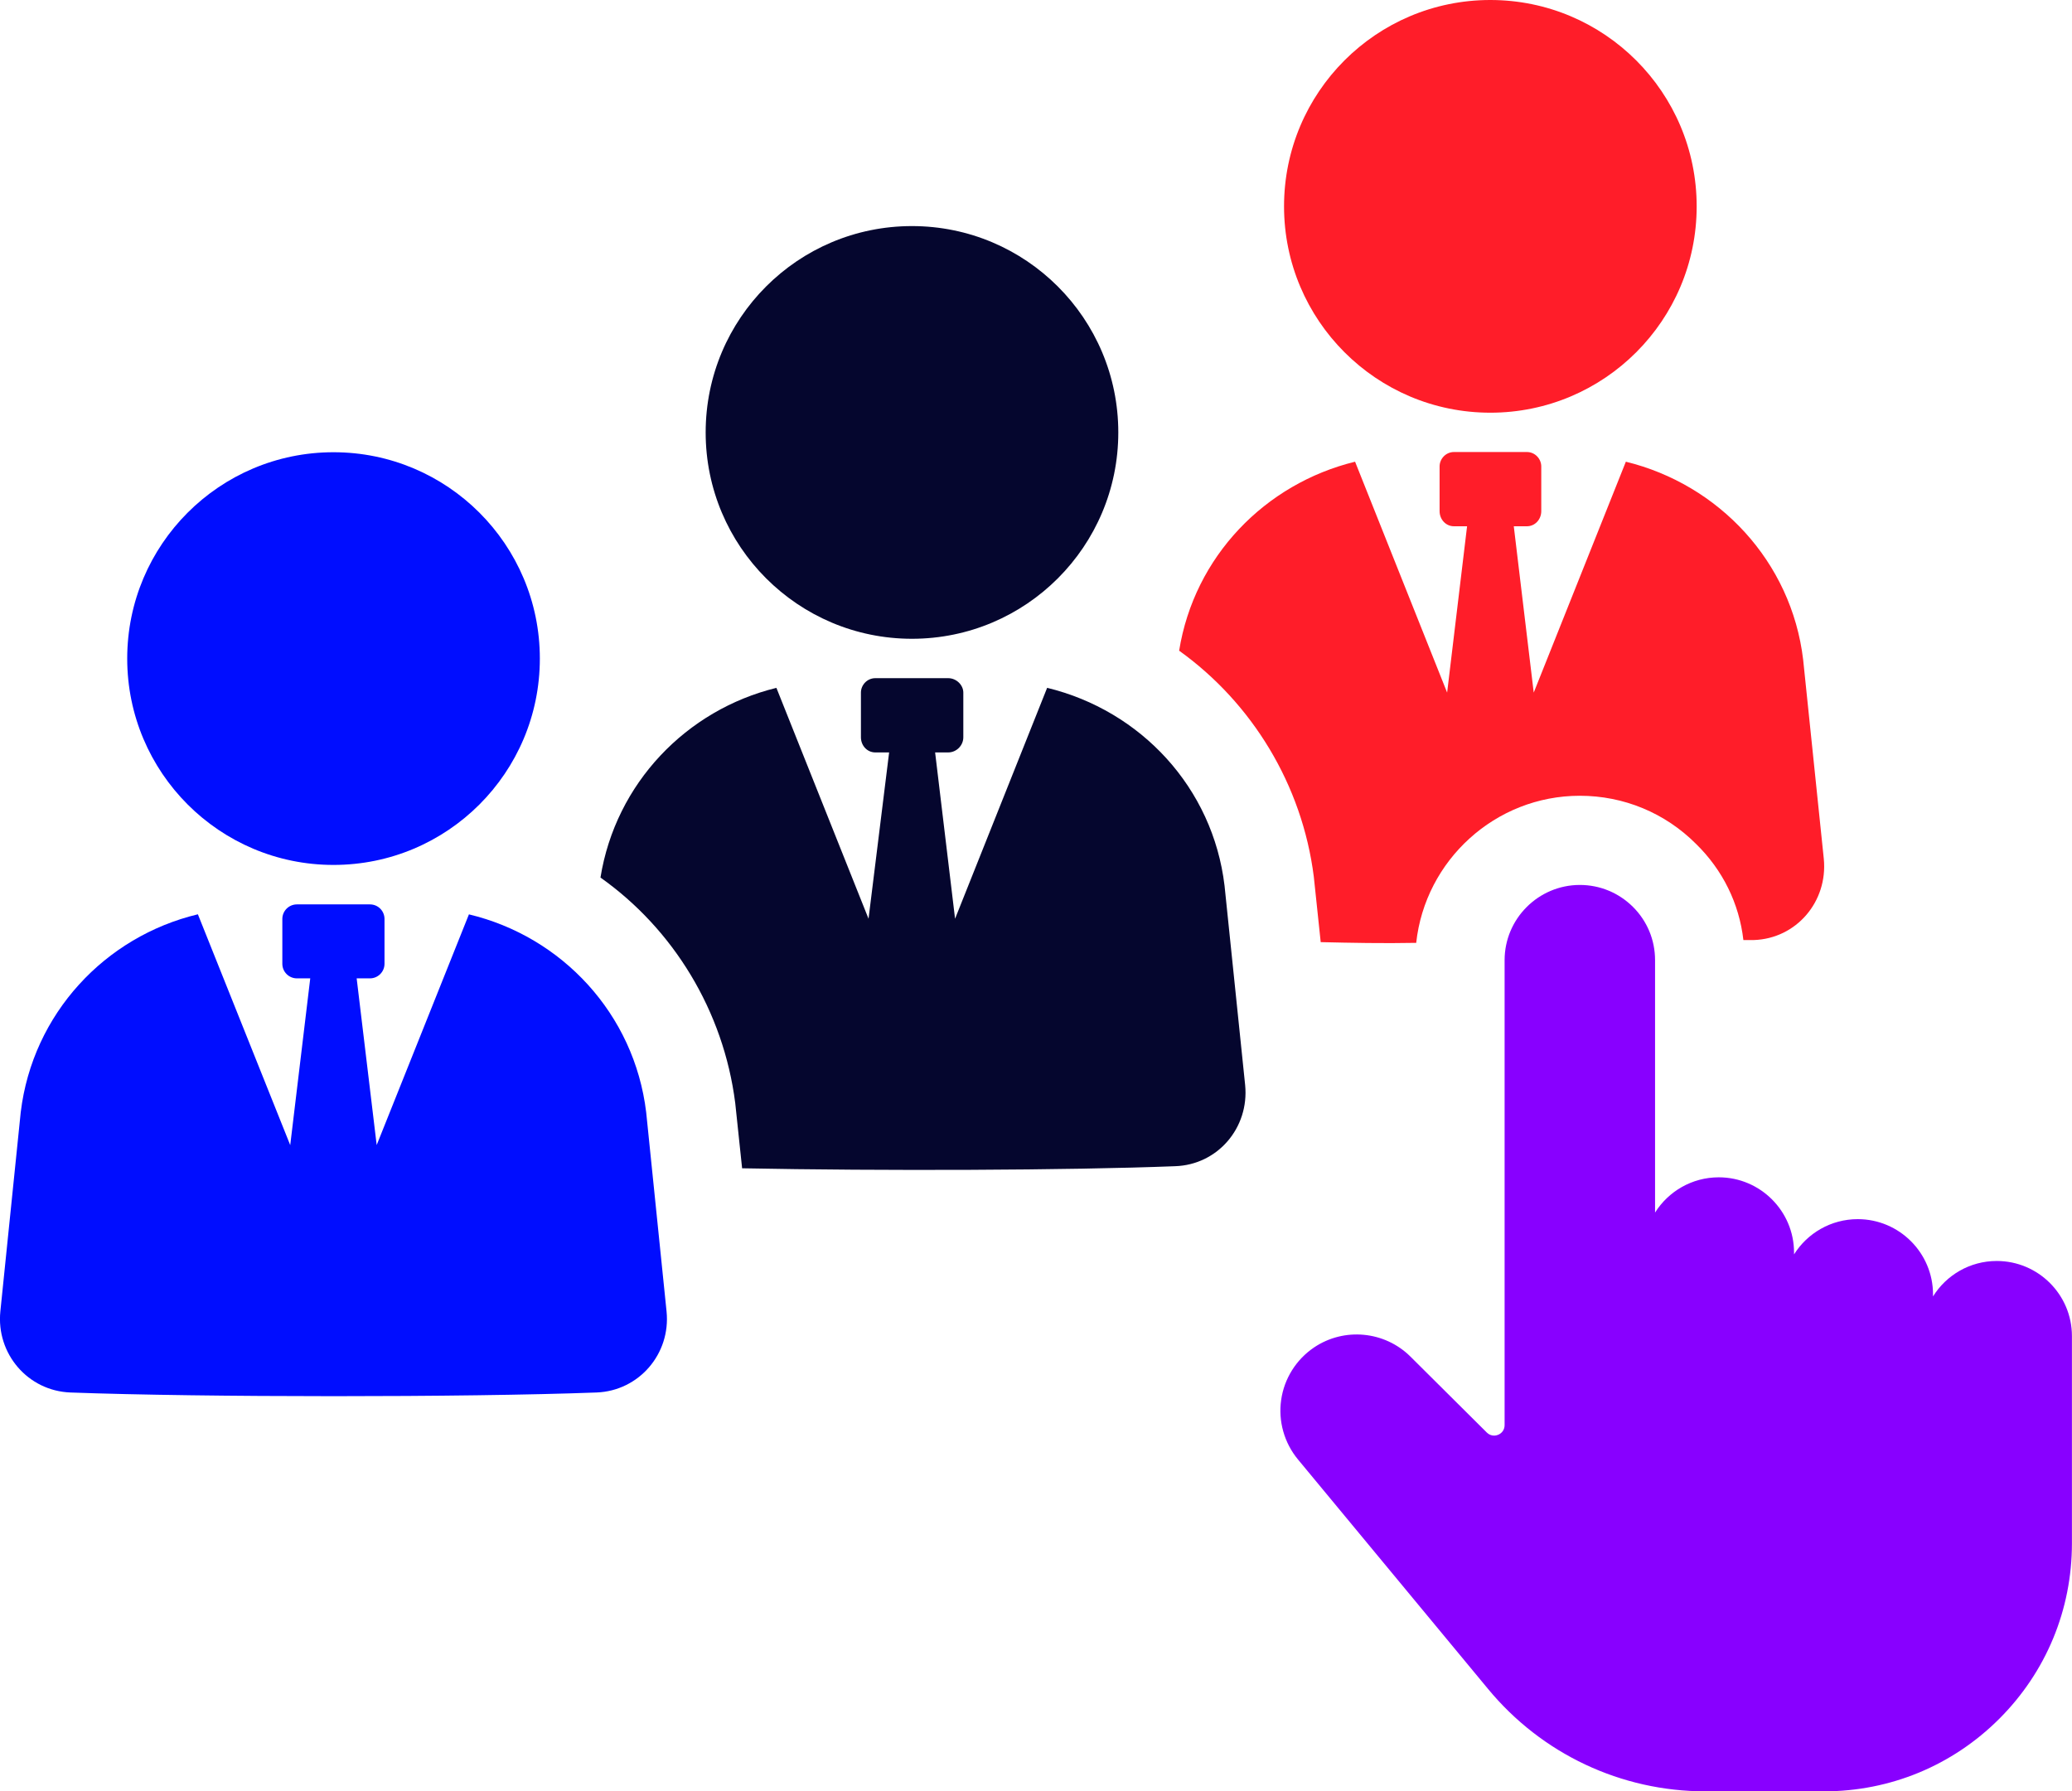
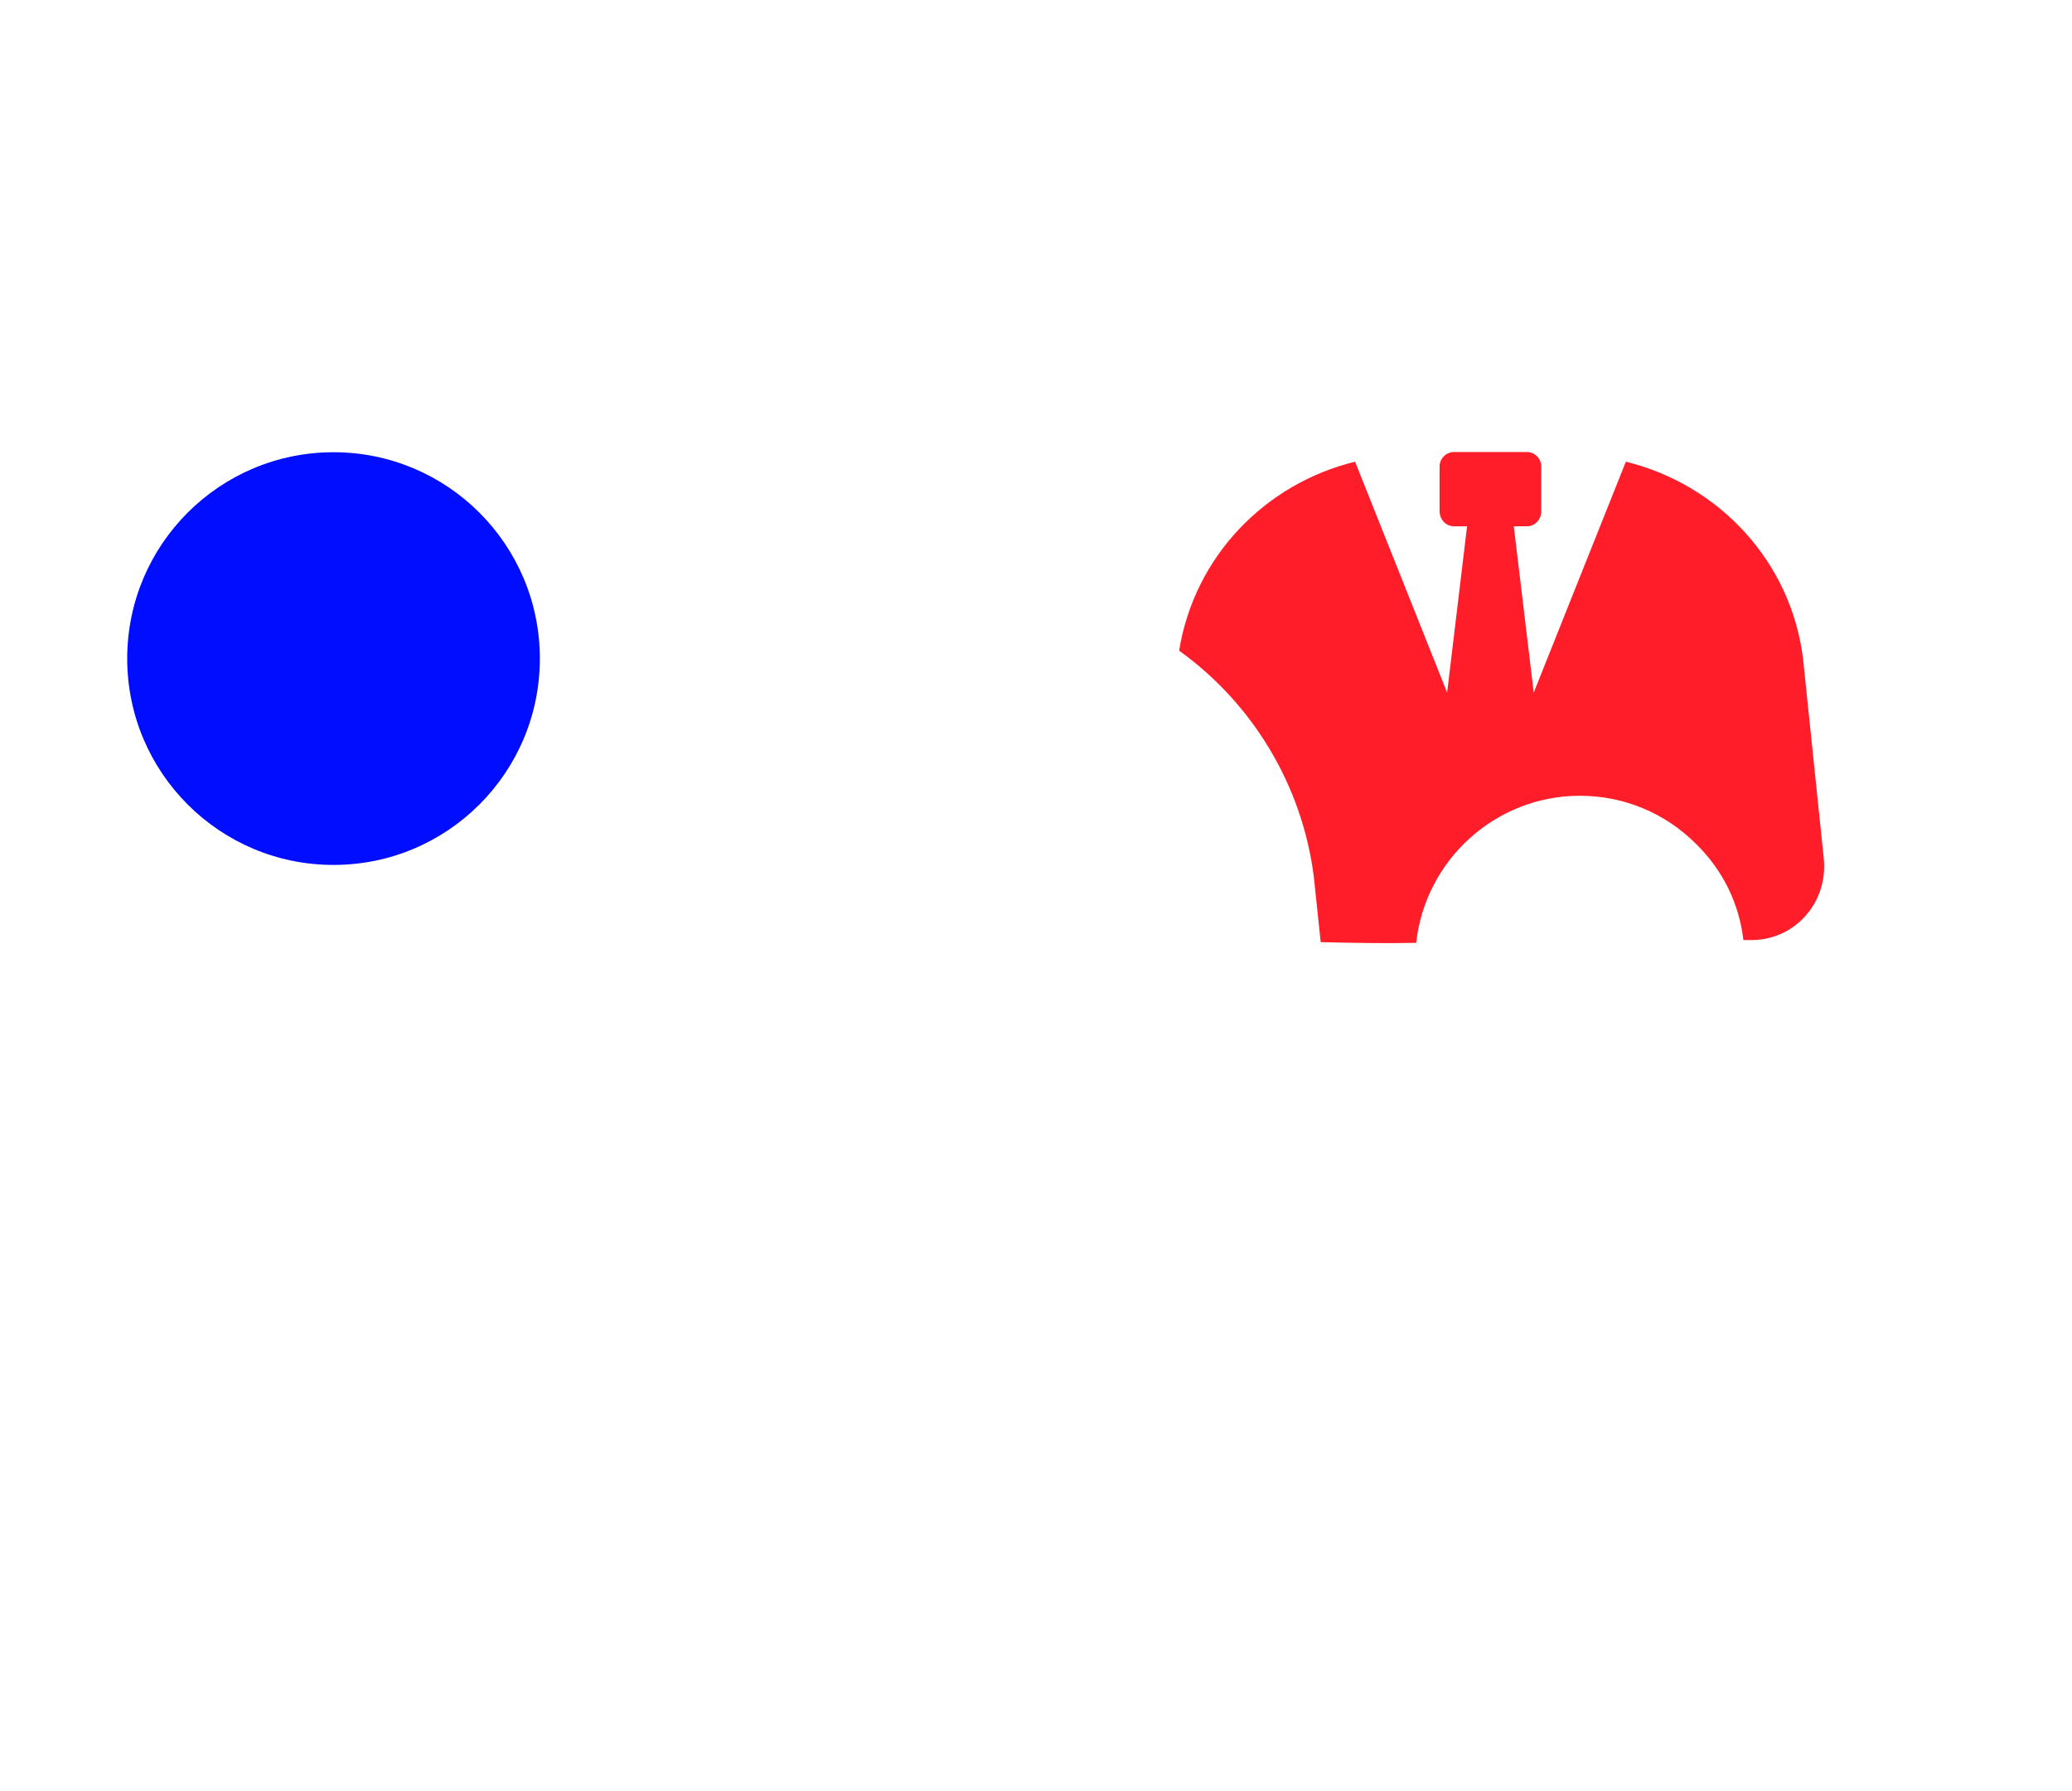
<svg xmlns="http://www.w3.org/2000/svg" id="Layer_2" viewBox="0 0 288.78 249.67">
  <defs>
    <style>.cls-1{fill:#05062e;}.cls-1,.cls-2,.cls-3,.cls-4{stroke-width:0px;}.cls-2{fill:#80f;}.cls-3{fill:#000dff;}.cls-4{fill:#ff1d29;}</style>
  </defs>
  <g id="Layer_1-2">
    <path class="cls-4" d="M183.11,122.21l.96,9.1c4.21.1,8.72.19,13.31.1,1.24-11.49,11.01-20.5,22.8-20.5,6.13,0,11.88,2.39,16.19,6.7,3.73,3.64,6.03,8.33,6.61,13.41h1.44c5.94-.19,10.34-5.36,9.77-11.3l-2.88-27.78c-1.63-13.7-11.78-24.43-24.71-27.59l-12.84,32.18-2.78-23.18h1.82c1.15,0,2.01-.96,2.01-2.11v-6.23c0-1.05-.86-2.01-2.01-2.01h-10.15c-1.15,0-2.01.96-2.01,2.01v6.23c0,1.15.86,2.11,2.01,2.11h1.82l-2.78,23.18-12.83-32.18c-12.55,3.07-22.41,13.22-24.52,26.34,10.15,7.28,17.15,18.68,18.77,31.51Z" />
-     <path class="cls-1" d="M145.94,95.87l-12.83,32.18-2.78-23.18h1.82c1.15,0,2.11-.96,2.11-2.11v-6.23c0-1.05-.96-2.01-2.11-2.01h-10.15c-1.15,0-2.01.96-2.01,2.01v6.23c0,1.15.86,2.11,2.01,2.11h1.92l-2.87,23.18-12.84-32.18c-12.55,3.07-22.41,13.31-24.52,26.44,10.15,7.18,17.15,18.58,18.78,31.42l.96,9.1c19.35.38,45.59.29,60.34-.29,5.94-.19,10.35-5.36,9.77-11.3l-2.87-27.78c-1.63-13.7-11.69-24.42-24.71-27.59Z" />
-     <path class="cls-3" d="M65.36,127.43l-12.86,32.16-2.79-23.23h1.85c1.12,0,2.03-.91,2.03-2.03v-6.25c0-1.12-.9-2.03-2.03-2.03h-10.18c-1.12,0-2.03.91-2.03,2.03v6.25c0,1.12.91,2.03,2.03,2.03h1.86l-2.79,23.24-12.87-32.17c-12.93,3.09-23.03,13.85-24.69,27.58L.05,182.77c-.6,5.9,3.84,11.09,9.77,11.31,18.44.68,54.87.69,73.31,0,5.93-.22,10.37-5.4,9.77-11.3l-2.84-27.76c-1.65-13.72-11.76-24.49-24.7-27.58Z" />
-     <path class="cls-4" d="M207.71,57.52c15.89,0,28.76-12.88,28.76-28.76S223.6,0,207.71,0s-28.75,12.88-28.75,28.76,12.88,28.76,28.75,28.76Z" />
-     <path class="cls-1" d="M127.1,89.03c15.89,0,28.76-12.88,28.76-28.76s-12.87-28.76-28.76-28.76-28.75,12.88-28.75,28.76,12.88,28.76,28.75,28.76Z" />
    <path class="cls-3" d="M46.48,120.55c15.89,0,28.76-12.87,28.76-28.76s-12.88-28.76-28.76-28.76-28.75,12.88-28.75,28.76,12.88,28.76,28.75,28.76Z" />
-     <path class="cls-2" d="M288.77,186.21c0-5.77-4.7-10.46-10.48-10.46-3.74,0-7.03,1.97-8.88,4.94v-.28c0-5.78-4.7-10.49-10.49-10.49-3.74,0-7.02,1.96-8.88,4.91v-.25c0-5.79-4.71-10.49-10.49-10.49-3.74,0-7.02,1.96-8.88,4.91v-35.17c0-2.81-1.09-5.45-3.08-7.43-1.98-1.97-4.61-3.06-7.41-3.06h-.02c-5.77.02-10.46,4.72-10.46,10.49v64.8c0,.6-.34,1.11-.89,1.34-.56.23-1.15.12-1.59-.31l-10.64-10.58c-3.59-3.57-9.25-4.11-13.45-1.27-2.48,1.68-4.15,4.34-4.57,7.3-.43,2.96.43,5.99,2.33,8.29l26.48,31.97c7.5,9.09,18.56,14.3,30.33,14.3h16.51c9.23,0,17.91-3.59,24.44-10.12,6.53-6.53,10.12-15.2,10.12-24.44v-28.91Z" />
  </g>
</svg>